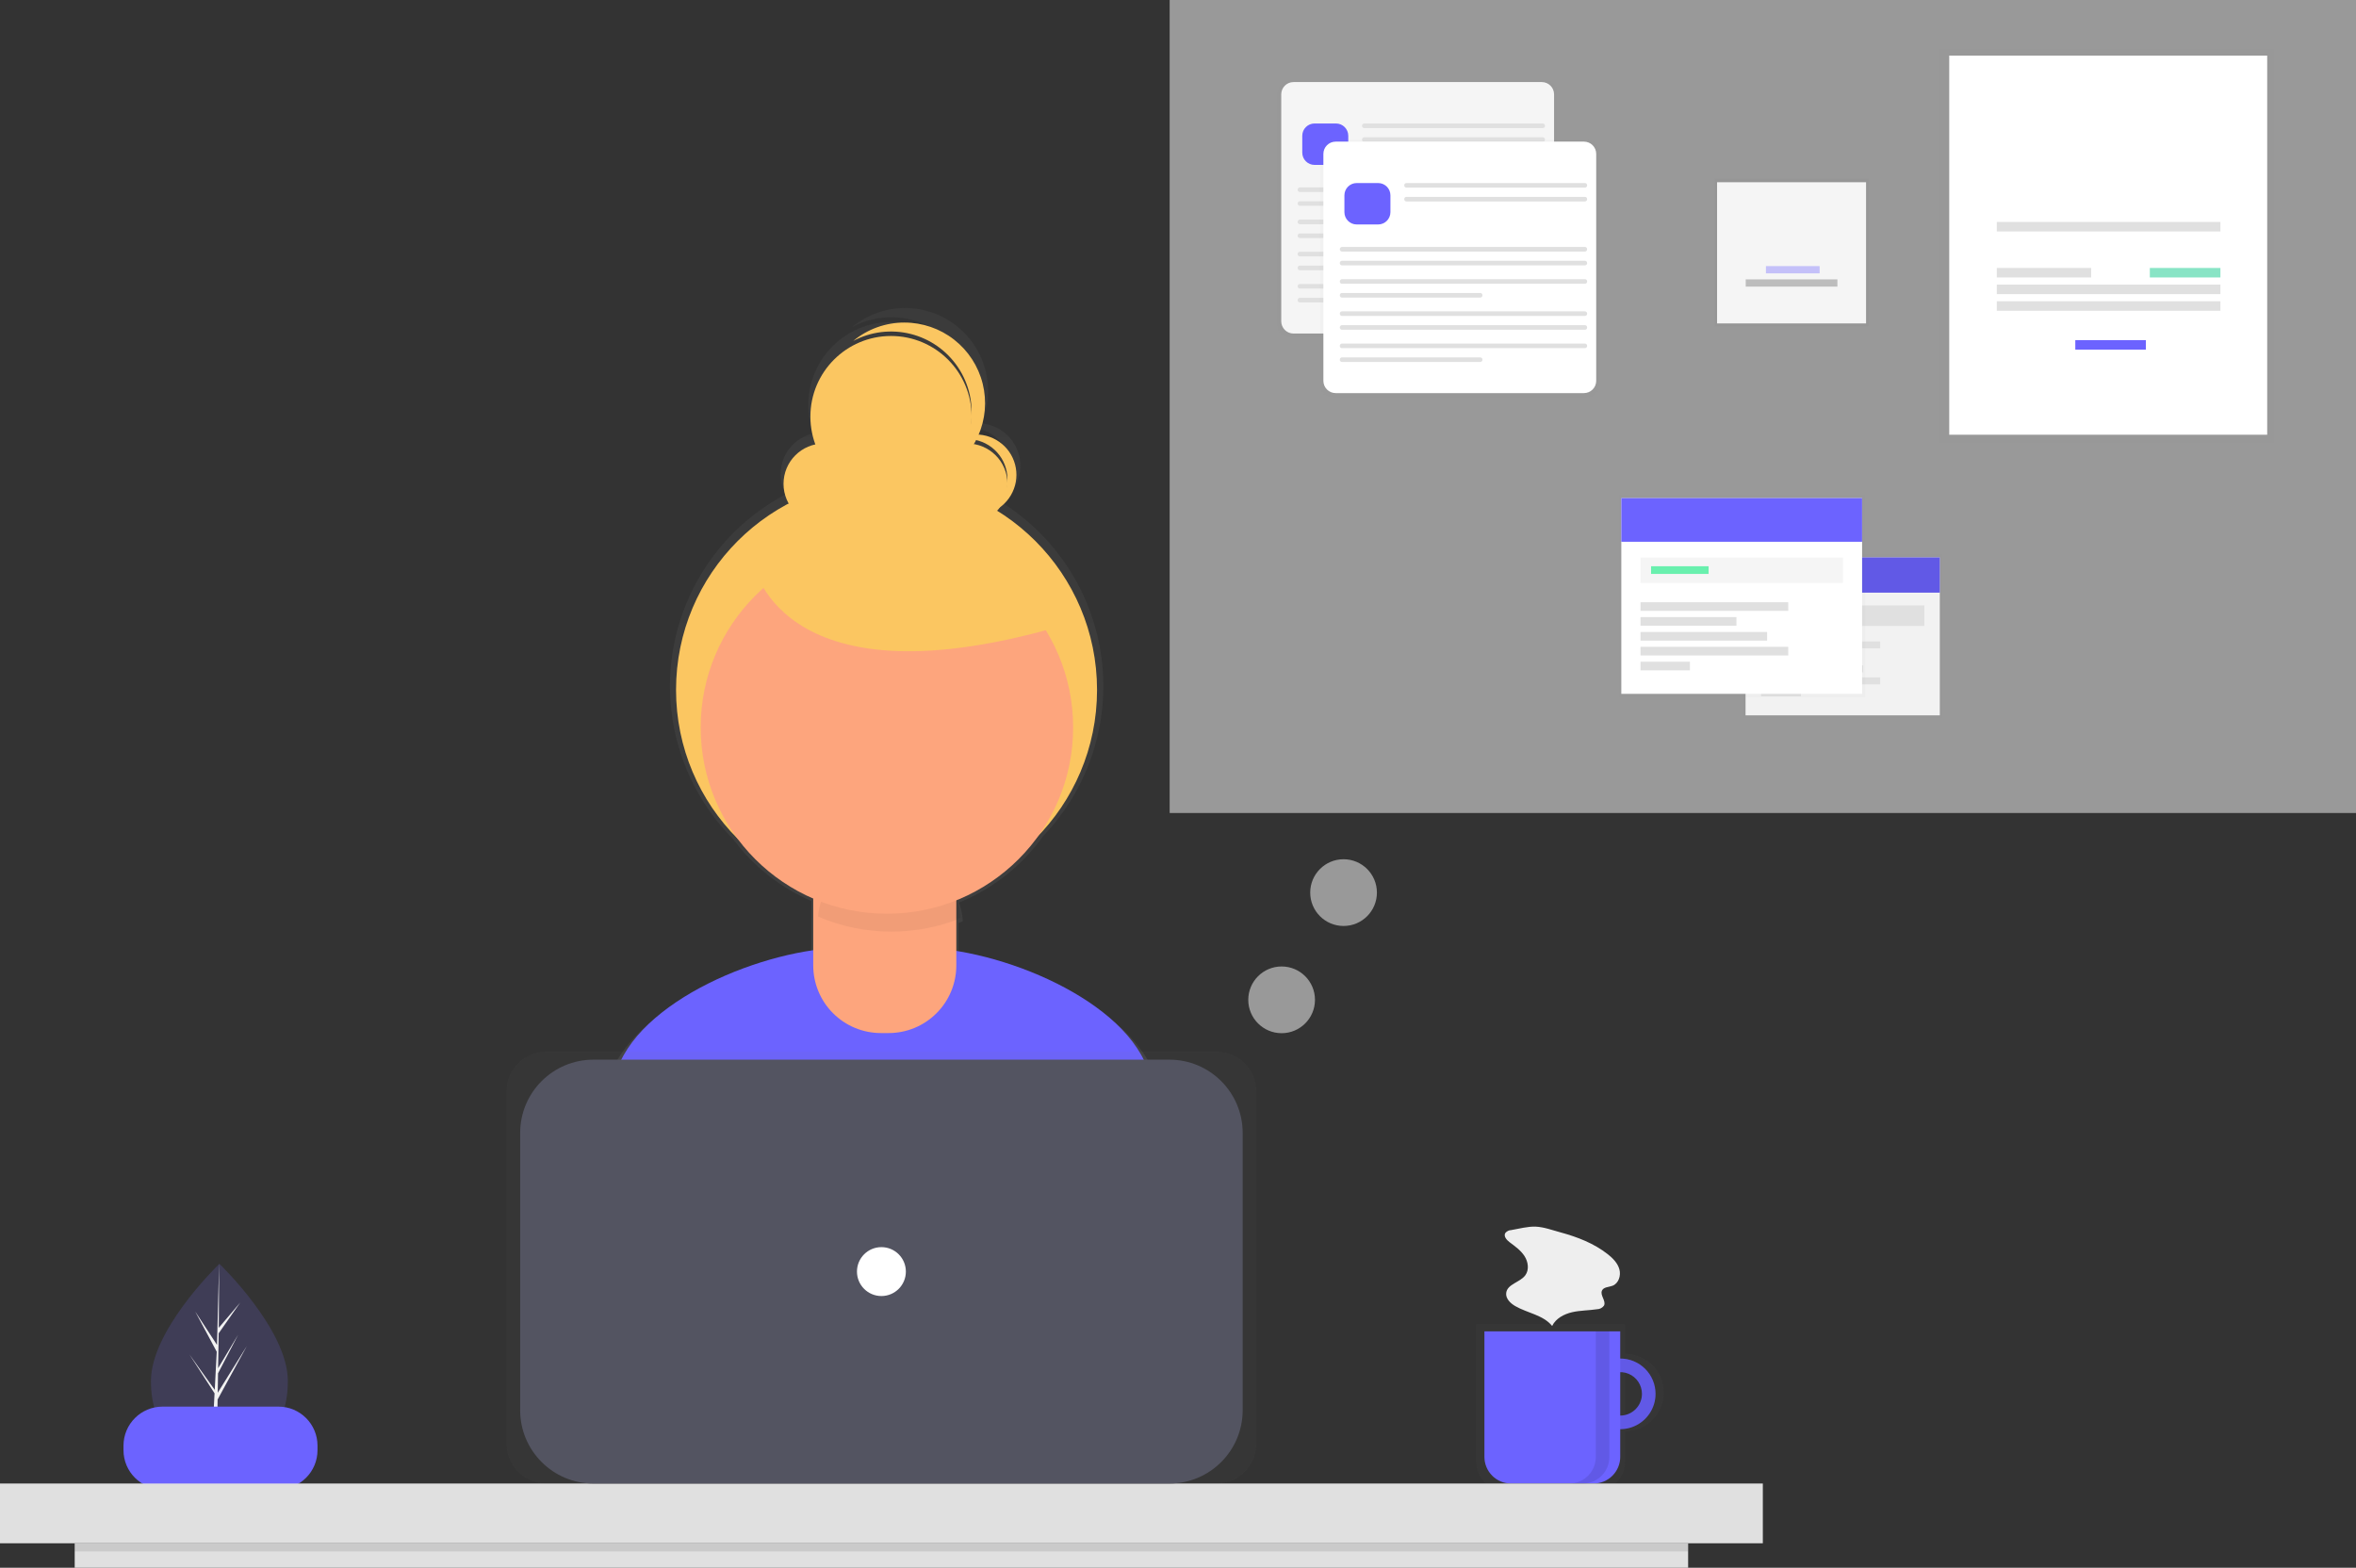
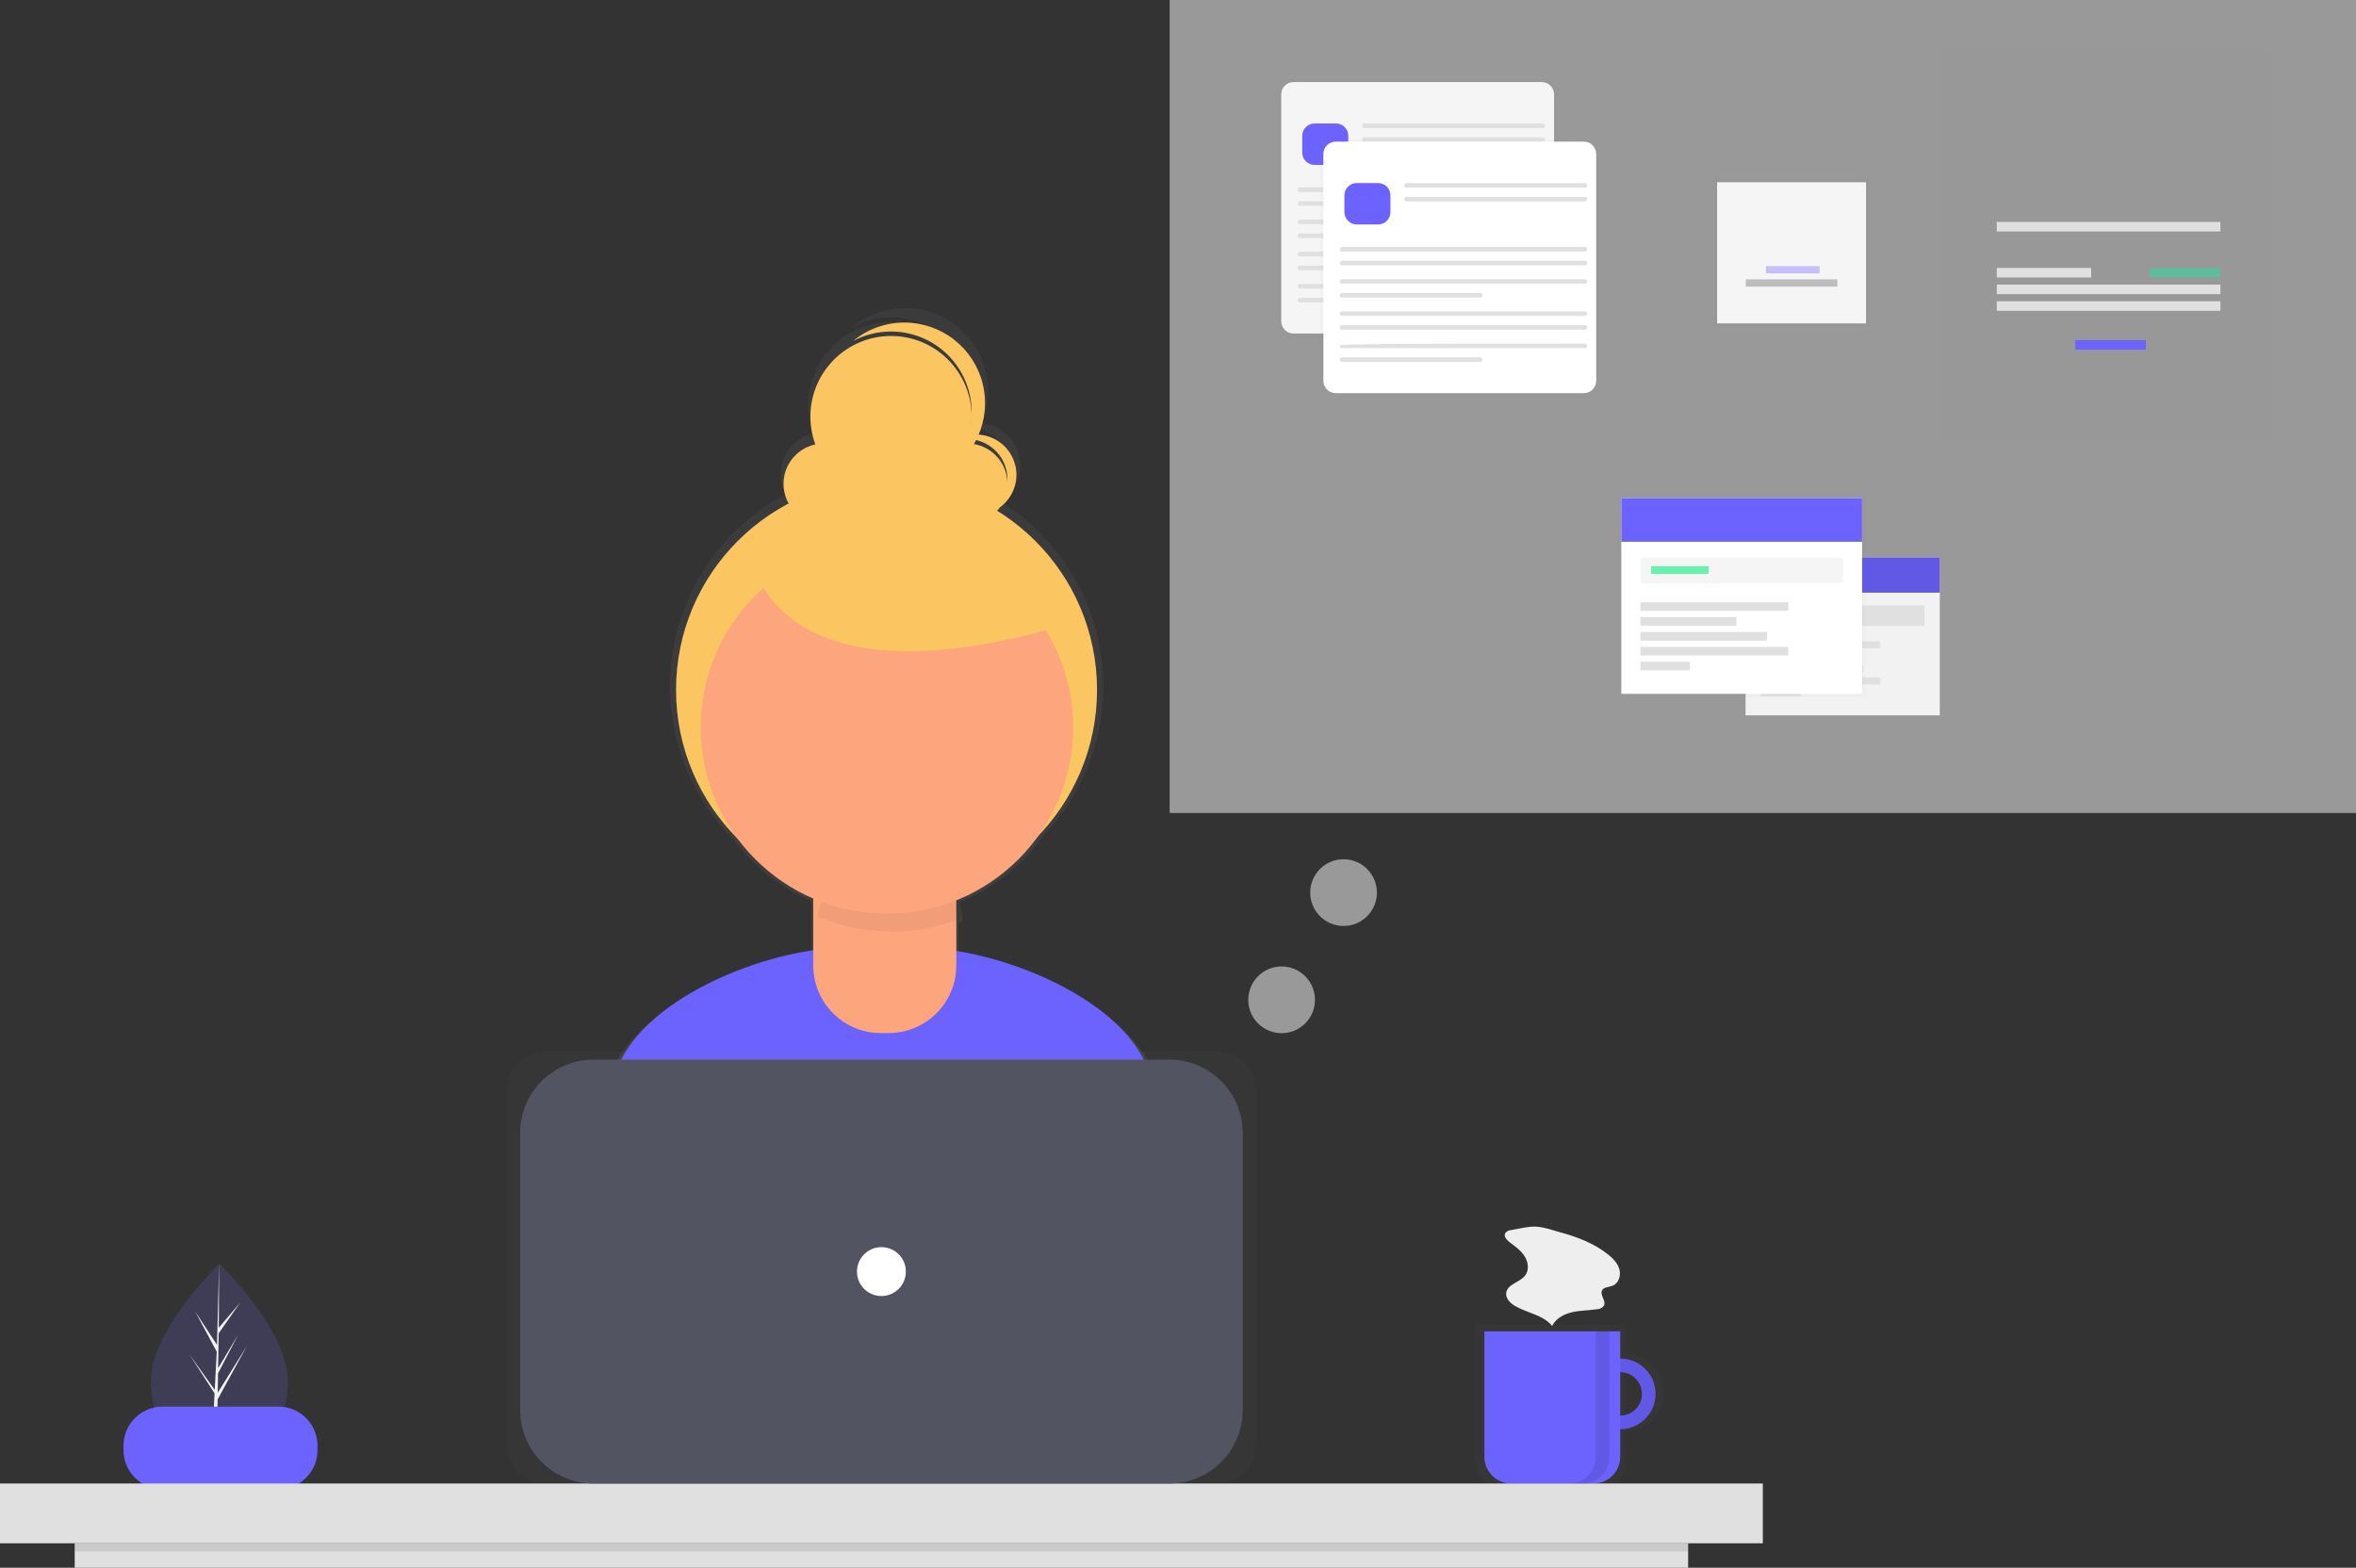
<svg xmlns="http://www.w3.org/2000/svg" width="565" height="376" viewBox="0 0 565 376" fill="none">
  <rect x="0" y="0" width="565" height="376" fill="#333333" stroke="none" />
  <path d="M69.031 331.209C69.031 343.577 61.682 347.895 52.616 347.895C52.405 347.895 52.195 347.893 51.986 347.887C51.566 347.878 51.15 347.86 50.739 347.83C42.556 347.252 36.199 342.71 36.199 331.209C36.199 319.307 51.401 304.288 52.547 303.173L52.55 303.172C52.593 303.129 52.616 303.107 52.616 303.107C52.616 303.107 69.031 318.84 69.031 331.209Z" fill="#3F3D56" />
  <path d="M52.017 346.003L58.022 337.611L52.002 346.924L51.986 347.887C51.566 347.878 51.15 347.86 50.739 347.83L51.386 335.457L51.381 335.361L51.393 335.343L51.453 334.174L45.419 324.837L51.471 333.298L51.486 333.545L51.976 324.197L46.81 314.549L52.039 322.554L52.547 303.173L52.55 303.107V303.172L52.465 318.456L57.607 312.396L52.444 319.772L52.308 328.142L57.11 320.109L52.287 329.375L52.212 334.028L59.183 322.846L52.186 335.652L52.017 346.003Z" fill="#F2F2F2" />
  <path d="M277.598 259.695C273.212 243.768 248.859 232.03 229.857 229V221.349C230.208 221.219 230.557 221.084 230.905 220.945C230.805 219.416 230.498 217.908 229.992 216.462C238.109 213.161 245.118 207.615 250.198 200.474C255.546 194.876 259.576 188.153 261.993 180.797C264.411 173.441 265.155 165.637 264.172 157.957C263.189 150.276 260.502 142.912 256.31 136.403C252.117 129.894 246.523 124.404 239.938 120.335C241.744 119.196 243.147 117.518 243.949 115.538C244.751 113.559 244.912 111.377 244.408 109.302C243.904 107.226 242.762 105.361 241.142 103.969C239.522 102.578 237.506 101.73 235.379 101.546C237.116 97.444 237.427 92.877 236.262 88.577C235.098 84.277 232.525 80.492 228.956 77.828C225.387 75.163 221.027 73.773 216.575 73.881C212.123 73.988 207.835 75.586 204.398 78.419C207.43 76.805 210.828 76.004 214.261 76.093C217.694 76.183 221.046 77.16 223.99 78.929C226.933 80.699 229.369 83.2 231.06 86.191C232.75 89.181 233.639 92.558 233.638 95.994C233.638 96.169 233.627 96.341 233.623 96.514C233.536 93.633 232.824 90.805 231.537 88.225C230.25 85.646 228.418 83.377 226.168 81.575C223.919 79.774 221.304 78.483 218.507 77.791C215.709 77.1 212.794 77.025 209.965 77.571C207.135 78.117 204.458 79.272 202.118 80.955C199.779 82.638 197.832 84.81 196.414 87.319C194.996 89.829 194.139 92.617 193.904 95.49C193.669 98.363 194.06 101.253 195.052 103.96C193.532 104.289 192.11 104.97 190.9 105.947C189.691 106.925 188.727 108.173 188.087 109.59C187.447 111.008 187.148 112.556 187.213 114.11C187.279 115.664 187.708 117.181 188.466 118.539C181.266 122.324 175.054 127.747 170.331 134.371C165.607 140.996 162.504 148.637 161.272 156.68C160.039 164.723 160.711 172.943 163.233 180.679C165.755 188.415 170.057 195.45 175.794 201.22C180.627 207.734 187.091 212.859 194.536 216.077V228.829C175.332 231.573 150.044 243.53 145.625 259.849C141.774 274.07 137.664 289.687 135.619 298.857C153.149 311.179 189.932 318.414 212.984 318.414C234.887 318.414 270.685 311.884 287.699 300.664C285.856 290.588 281.616 274.285 277.598 259.695ZM242.482 112.583C242.482 112.765 242.474 112.944 242.465 113.123C242.336 110.874 241.449 108.735 239.948 107.056C238.448 105.377 236.422 104.256 234.202 103.878C234.395 103.552 234.579 103.219 234.753 102.882C236.949 103.385 238.909 104.619 240.313 106.381C241.717 108.143 242.481 110.33 242.482 112.583Z" fill="url(#paint0_linear)" />
  <path d="M212.946 314.931C234.225 314.931 269.004 308.587 285.533 297.687C283.742 287.898 279.623 272.059 275.719 257.884C270.748 239.832 239.37 227.317 220.652 227.317H202.614C183.838 227.317 152.415 239.904 147.506 258.034C143.765 271.85 139.772 287.023 137.785 295.931C154.815 307.902 190.551 314.931 212.946 314.931Z" fill="#6C63FF" />
  <path d="M212.604 215.962C240.484 215.962 263.085 193.353 263.085 165.463C263.085 137.573 240.484 114.963 212.604 114.963C184.725 114.963 162.124 137.573 162.124 165.463C162.124 193.353 184.725 215.962 212.604 215.962Z" fill="#FBC661" />
  <path d="M198.975 200.565H225.387C226.435 200.565 227.44 200.981 228.181 201.722C228.922 202.464 229.338 203.469 229.338 204.518V231.533C229.338 233.665 228.919 235.776 228.103 237.745C227.288 239.714 226.093 241.504 224.586 243.011C223.079 244.518 221.29 245.714 219.322 246.53C217.353 247.345 215.243 247.765 213.112 247.765H211.249C209.118 247.765 207.008 247.345 205.04 246.53C203.071 245.714 201.282 244.518 199.776 243.011C198.269 241.504 197.074 239.714 196.258 237.745C195.443 235.776 195.023 233.665 195.023 231.533V204.518C195.023 203.999 195.125 203.485 195.324 203.005C195.523 202.525 195.814 202.09 196.181 201.722C196.548 201.355 196.983 201.064 197.463 200.865C197.942 200.667 198.456 200.565 198.975 200.565Z" fill="#FDA57D" />
  <path opacity="0.05" d="M213.766 223.437C219.45 223.44 225.081 222.354 230.356 220.239C230.086 216.071 228.241 212.162 225.195 209.305C222.15 206.448 218.132 204.857 213.956 204.855H212.55C208.444 204.856 204.487 206.393 201.456 209.164C198.426 211.935 196.54 215.739 196.171 219.83C201.73 222.216 207.717 223.443 213.766 223.437Z" fill="black" />
  <path d="M212.694 219.146C237.359 219.146 257.354 199.143 257.354 174.469C257.354 149.795 237.359 129.792 212.694 129.792C188.028 129.792 168.033 149.795 168.033 174.469C168.033 199.143 188.028 219.146 212.694 219.146Z" fill="#FDA57D" />
  <path d="M197.567 125.708C202.906 125.708 207.234 121.379 207.234 116.038C207.234 110.697 202.906 106.368 197.567 106.368C192.229 106.368 187.901 110.697 187.901 116.038C187.901 121.379 192.229 125.708 197.567 125.708Z" fill="#FBC661" />
  <path d="M231.937 125.708C237.276 125.708 241.604 121.379 241.604 116.038C241.604 110.697 237.276 106.368 231.937 106.368C226.599 106.368 222.271 110.697 222.271 116.038C222.271 121.379 226.599 125.708 231.937 125.708Z" fill="#FBC661" />
  <path d="M213.678 119.261C224.356 119.261 233.011 110.602 233.011 99.921C233.011 89.24 224.356 80.581 213.678 80.581C203.001 80.581 194.345 89.24 194.345 99.921C194.345 110.602 203.001 119.261 213.678 119.261Z" fill="#FBC661" />
  <path d="M234.085 104.219C232.163 104.216 230.284 104.789 228.691 105.864C230.909 105.072 233.339 105.116 235.526 105.99C237.713 106.865 239.506 108.507 240.567 110.611C241.628 112.714 241.885 115.132 241.29 117.411C240.694 119.691 239.286 121.674 237.332 122.988C239.478 122.224 241.284 120.726 242.433 118.758C243.582 116.791 243.999 114.481 243.611 112.236C243.222 109.991 242.054 107.955 240.311 106.488C238.568 105.021 236.363 104.218 234.085 104.219Z" fill="#FBC661" />
  <path d="M216.9 77.358C212.413 77.351 208.064 78.912 204.605 81.772C208.836 79.522 213.752 78.924 218.399 80.094C223.046 81.264 227.093 84.119 229.755 88.106C232.416 92.092 233.503 96.925 232.805 101.667C232.106 106.41 229.672 110.724 225.974 113.772C229.783 111.747 232.806 108.506 234.561 104.564C236.316 100.622 236.703 96.206 235.66 92.019C234.616 87.831 232.203 84.113 228.804 81.457C225.404 78.8 221.214 77.357 216.9 77.358Z" fill="#FBC661" />
  <path d="M180.382 134.304C180.382 134.304 185.753 169.761 253.418 150.42L220.123 121.41L180.382 134.304Z" fill="#FBC661" />
  <path d="M66.781 337.36H38.977C33.807 337.36 29.616 341.553 29.616 346.725V347.801C29.616 352.973 33.807 357.166 38.977 357.166H66.781C71.951 357.166 76.143 352.973 76.143 347.801V346.725C76.143 341.553 71.951 337.36 66.781 337.36Z" fill="#6C63FF" />
  <g opacity="0.7">
    <path opacity="0.7" d="M389.7 324.708V317.571H354.029V350.579C354.029 352.424 354.762 354.194 356.066 355.499C357.371 356.804 359.14 357.537 360.985 357.537H382.744C384.589 357.537 386.358 356.804 387.663 355.499C388.967 354.194 389.7 352.424 389.7 350.579V343.264C392.16 343.264 394.519 342.286 396.258 340.546C397.997 338.806 398.974 336.446 398.974 333.986C398.974 331.525 397.997 329.165 396.258 327.425C394.519 325.685 392.16 324.708 389.7 324.708ZM389.7 339.695V328.276C391.213 328.278 392.663 328.88 393.732 329.951C394.801 331.021 395.401 332.472 395.401 333.986C395.401 335.499 394.801 336.95 393.732 338.021C392.663 339.091 391.213 339.693 389.7 339.695Z" fill="url(#paint1_linear)" />
  </g>
  <path d="M388.552 325.825C386.878 325.825 385.24 326.322 383.848 327.252C382.455 328.183 381.37 329.506 380.729 331.054C380.088 332.602 379.92 334.305 380.247 335.949C380.574 337.592 381.38 339.101 382.565 340.286C383.749 341.471 385.258 342.277 386.9 342.604C388.543 342.931 390.246 342.763 391.793 342.122C393.34 341.481 394.663 340.395 395.593 339.002C396.524 337.609 397.021 335.971 397.021 334.296C397.021 333.183 396.801 332.082 396.376 331.054C395.95 330.026 395.327 329.093 394.54 328.306C393.754 327.519 392.82 326.895 391.793 326.47C390.766 326.044 389.665 325.825 388.552 325.825ZM388.552 339.509C387.522 339.509 386.514 339.203 385.657 338.63C384.8 338.058 384.132 337.243 383.738 336.291C383.344 335.338 383.24 334.29 383.442 333.279C383.643 332.268 384.139 331.339 384.868 330.61C385.596 329.881 386.525 329.384 387.536 329.183C388.547 328.982 389.594 329.085 390.547 329.48C391.499 329.874 392.313 330.542 392.885 331.4C393.458 332.257 393.764 333.265 393.764 334.296C393.764 335.678 393.215 337.004 392.237 337.982C391.26 338.96 389.935 339.509 388.552 339.509Z" fill="#6C63FF" />
  <path opacity="0.1" d="M388.552 325.825C386.878 325.825 385.24 326.322 383.848 327.252C382.455 328.183 381.37 329.506 380.729 331.054C380.088 332.602 379.92 334.305 380.247 335.949C380.574 337.592 381.38 339.101 382.565 340.286C383.749 341.471 385.258 342.277 386.9 342.604C388.543 342.931 390.246 342.763 391.793 342.122C393.34 341.481 394.663 340.395 395.593 339.002C396.524 337.609 397.021 335.971 397.021 334.296C397.021 333.183 396.801 332.082 396.376 331.054C395.95 330.026 395.327 329.093 394.54 328.306C393.754 327.519 392.82 326.895 391.793 326.47C390.766 326.044 389.665 325.825 388.552 325.825ZM388.552 339.509C387.522 339.509 386.514 339.203 385.657 338.63C384.8 338.058 384.132 337.243 383.738 336.291C383.344 335.338 383.24 334.29 383.442 333.279C383.643 332.268 384.139 331.339 384.868 330.61C385.596 329.881 386.525 329.384 387.536 329.183C388.547 328.982 389.594 329.085 390.547 329.48C391.499 329.874 392.313 330.542 392.885 331.4C393.458 332.257 393.764 333.265 393.764 334.296C393.764 335.678 393.215 337.004 392.237 337.982C391.26 338.96 389.935 339.509 388.552 339.509Z" fill="black" />
  <path d="M355.983 319.308H388.553V349.413C388.553 351.107 387.88 352.731 386.683 353.929C385.485 355.127 383.861 355.8 382.168 355.8H362.368C360.674 355.8 359.05 355.127 357.853 353.929C356.656 352.731 355.983 351.107 355.983 349.413V319.308Z" fill="#6C63FF" />
  <path d="M422.75 355.8H0V370.135H422.75V355.8Z" fill="#E0E0E0" />
  <g opacity="0.7">
    <path opacity="0.7" d="M291.772 252.235H130.978C125.735 252.235 121.484 256.488 121.484 261.733V346.301C121.484 351.547 125.735 355.8 130.978 355.8H291.772C297.016 355.8 301.267 351.547 301.267 346.301V261.733C301.267 256.488 297.016 252.235 291.772 252.235Z" fill="url(#paint2_linear)" />
  </g>
  <path d="M280.438 254.146H142.313C132.608 254.146 124.741 262.016 124.741 271.724V338.221C124.741 347.929 132.608 355.8 142.313 355.8H280.438C290.142 355.8 298.01 347.929 298.01 338.221V271.724C298.01 262.016 290.142 254.146 280.438 254.146Z" fill="#535461" />
  <path d="M211.375 310.837C214.613 310.837 217.238 308.212 217.238 304.973C217.238 301.734 214.613 299.108 211.375 299.108C208.137 299.108 205.513 301.734 205.513 304.973C205.513 308.212 208.137 310.837 211.375 310.837Z" fill="white" />
  <path d="M404.837 370.135H17.913V376H404.837V370.135Z" fill="#E0E0E0" />
  <path opacity="0.1" d="M404.837 370.135H17.913V372.09H404.837V370.135Z" fill="black" />
  <path opacity="0.1" d="M382.69 319.309V349.446C382.69 351.131 382.021 352.747 380.83 353.939C379.639 355.13 378.023 355.8 376.339 355.8H379.596C381.28 355.8 382.896 355.13 384.087 353.939C385.278 352.747 385.947 351.131 385.947 349.446V319.309H382.69Z" fill="black" />
  <path d="M362.41 295.018C362.132 295.027 361.858 295.097 361.61 295.223C361.361 295.349 361.144 295.529 360.972 295.749C360.545 296.523 361.319 297.397 362.025 297.929C363.331 298.913 364.706 299.879 365.593 301.252C366.481 302.624 366.759 304.54 365.79 305.856C364.523 307.574 361.502 307.943 361.21 310.057C361.022 311.415 362.195 312.573 363.384 313.254C366.317 314.935 370.099 315.384 372.224 318.014C373.103 316.206 375.07 315.161 377.029 314.714C378.989 314.268 381.026 314.301 383.013 313.999C383.337 313.992 383.656 313.91 383.943 313.758C384.23 313.606 384.477 313.388 384.664 313.123C385.219 311.995 383.636 310.642 384.182 309.51C384.598 308.648 385.82 308.715 386.712 308.37C388.165 307.808 388.764 305.938 388.352 304.436C387.939 302.933 386.775 301.759 385.55 300.796C382.25 298.202 378.281 296.676 374.267 295.579C372.4 295.068 370.209 294.268 368.27 294.191C366.398 294.116 364.263 294.701 362.41 295.018Z" fill="#EEEEEE" />
  <path opacity="0.5" d="M565 0H280.5V194.988H565V0Z" fill="white" />
  <g opacity="0.5">
    <path opacity="0.5" d="M370.466 19.203H309.388C307.76 19.203 306.441 20.523 306.441 22.151V78.068C306.441 79.696 307.76 81.016 309.388 81.016H370.466C372.093 81.016 373.412 79.696 373.412 78.068V22.151C373.412 20.523 372.093 19.203 370.466 19.203Z" fill="url(#paint3_linear)" />
  </g>
  <path d="M369.738 19.683H310.205C308.578 19.683 307.258 21.002 307.258 22.63V77.048C307.258 78.676 308.578 79.996 310.205 79.996H369.738C371.365 79.996 372.685 78.676 372.685 77.048V22.63C372.685 21.002 371.365 19.683 369.738 19.683Z" fill="#F5F5F5" />
  <path d="M320.388 29.617H315.247C313.62 29.617 312.301 30.936 312.301 32.565V36.603C312.301 38.231 313.62 39.551 315.247 39.551H320.388C322.015 39.551 323.334 38.231 323.334 36.603V32.565C323.334 30.936 322.015 29.617 320.388 29.617Z" fill="#6C63FF" />
  <path d="M369.986 29.617H327.166C326.878 29.617 326.645 29.85 326.645 30.139V30.199C326.645 30.487 326.878 30.721 327.166 30.721H369.986C370.274 30.721 370.507 30.487 370.507 30.199V30.139C370.507 29.85 370.274 29.617 369.986 29.617Z" fill="#E0E0E0" />
  <path d="M369.986 32.928H327.166C326.878 32.928 326.645 33.162 326.645 33.45V33.51C326.645 33.798 326.878 34.032 327.166 34.032H369.986C370.274 34.032 370.507 33.798 370.507 33.51V33.45C370.507 33.162 370.274 32.928 369.986 32.928Z" fill="#E0E0E0" />
  <path d="M369.985 44.947H311.719C311.431 44.947 311.197 45.181 311.197 45.469V45.529C311.197 45.817 311.431 46.051 311.719 46.051H369.985C370.274 46.051 370.507 45.817 370.507 45.529V45.469C370.507 45.181 370.274 44.947 369.985 44.947Z" fill="#E0E0E0" />
  <path d="M369.985 48.258H311.719C311.431 48.258 311.197 48.492 311.197 48.78V48.84C311.197 49.129 311.431 49.362 311.719 49.362H369.985C370.274 49.362 370.507 49.129 370.507 48.84V48.78C370.507 48.492 370.274 48.258 369.985 48.258Z" fill="#E0E0E0" />
  <path d="M369.985 52.674H311.719C311.431 52.674 311.197 52.907 311.197 53.196V53.255C311.197 53.544 311.431 53.778 311.719 53.778H369.985C370.274 53.778 370.507 53.544 370.507 53.255V53.196C370.507 52.907 370.274 52.674 369.985 52.674Z" fill="#E0E0E0" />
  <path d="M344.88 55.985H311.719C311.431 55.985 311.197 56.219 311.197 56.507V56.567C311.197 56.855 311.431 57.089 311.719 57.089H344.88C345.168 57.089 345.402 56.855 345.402 56.567V56.507C345.402 56.219 345.168 55.985 344.88 55.985Z" fill="#E0E0E0" />
  <path d="M369.985 60.389H311.719C311.431 60.389 311.197 60.623 311.197 60.911V60.971C311.197 61.26 311.431 61.493 311.719 61.493H369.985C370.274 61.493 370.507 61.26 370.507 60.971V60.911C370.507 60.623 370.274 60.389 369.985 60.389Z" fill="#E0E0E0" />
  <path d="M369.985 63.701H311.719C311.431 63.701 311.197 63.934 311.197 64.223V64.283C311.197 64.571 311.431 64.805 311.719 64.805H369.985C370.274 64.805 370.507 64.571 370.507 64.283V64.223C370.507 63.934 370.274 63.701 369.985 63.701Z" fill="#E0E0E0" />
  <path d="M369.985 68.116H311.719C311.431 68.116 311.197 68.35 311.197 68.638V68.698C311.197 68.986 311.431 69.22 311.719 69.22H369.985C370.274 69.22 370.507 68.986 370.507 68.698V68.638C370.507 68.35 370.274 68.116 369.985 68.116Z" fill="#E0E0E0" />
  <path d="M344.88 71.427H311.719C311.431 71.427 311.197 71.661 311.197 71.949V72.009C311.197 72.297 311.431 72.531 311.719 72.531H344.88C345.168 72.531 345.402 72.297 345.402 72.009V71.949C345.402 71.661 345.168 71.427 344.88 71.427Z" fill="#E0E0E0" />
  <g opacity="0.5">
    <path opacity="0.5" d="M380.573 33.487H319.495C317.867 33.487 316.548 34.807 316.548 36.435V92.352C316.548 93.98 317.867 95.299 319.495 95.299H380.573C382.2 95.299 383.519 93.98 383.519 92.352V36.435C383.519 34.807 382.2 33.487 380.573 33.487Z" fill="url(#paint4_linear)" />
  </g>
  <path d="M379.845 33.966H320.312C318.685 33.966 317.365 35.286 317.365 36.914V91.332C317.365 92.96 318.685 94.28 320.312 94.28H379.845C381.473 94.28 382.792 92.96 382.792 91.332V36.914C382.792 35.286 381.473 33.966 379.845 33.966Z" fill="white" />
  <path d="M330.495 43.901H325.354C323.727 43.901 322.408 45.22 322.408 46.848V50.887C322.408 52.515 323.727 53.835 325.354 53.835H330.495C332.122 53.835 333.442 52.515 333.442 50.887V46.848C333.442 45.22 332.122 43.901 330.495 43.901Z" fill="#6C63FF" />
  <path d="M380.093 43.901H337.273C336.985 43.901 336.752 44.134 336.752 44.422V44.482C336.752 44.771 336.985 45.004 337.273 45.004H380.093C380.381 45.004 380.615 44.771 380.615 44.482V44.422C380.615 44.134 380.381 43.901 380.093 43.901Z" fill="#E0E0E0" />
  <path d="M380.093 47.212H337.273C336.985 47.212 336.752 47.446 336.752 47.734V47.794C336.752 48.082 336.985 48.316 337.273 48.316H380.093C380.381 48.316 380.615 48.082 380.615 47.794V47.734C380.615 47.446 380.381 47.212 380.093 47.212Z" fill="#E0E0E0" />
  <path d="M380.093 59.231H321.826C321.538 59.231 321.304 59.465 321.304 59.753V59.813C321.304 60.101 321.538 60.335 321.826 60.335H380.093C380.381 60.335 380.615 60.101 380.615 59.813V59.753C380.615 59.465 380.381 59.231 380.093 59.231Z" fill="#E0E0E0" />
  <path d="M380.093 62.542H321.826C321.538 62.542 321.304 62.776 321.304 63.064V63.124C321.304 63.412 321.538 63.646 321.826 63.646H380.093C380.381 63.646 380.615 63.412 380.615 63.124V63.064C380.615 62.776 380.381 62.542 380.093 62.542Z" fill="#E0E0E0" />
  <path d="M380.093 66.957H321.826C321.538 66.957 321.304 67.191 321.304 67.479V67.539C321.304 67.828 321.538 68.061 321.826 68.061H380.093C380.381 68.061 380.615 67.828 380.615 67.539V67.479C380.615 67.191 380.381 66.957 380.093 66.957Z" fill="#E0E0E0" />
  <path d="M354.988 70.269H321.826C321.538 70.269 321.304 70.502 321.304 70.791V70.851C321.304 71.139 321.538 71.373 321.826 71.373H354.988C355.276 71.373 355.509 71.139 355.509 70.851V70.791C355.509 70.502 355.276 70.269 354.988 70.269Z" fill="#E0E0E0" />
  <path d="M380.093 74.673H321.826C321.538 74.673 321.304 74.907 321.304 75.195V75.255C321.304 75.543 321.538 75.777 321.826 75.777H380.093C380.381 75.777 380.615 75.543 380.615 75.255V75.195C380.615 74.907 380.381 74.673 380.093 74.673Z" fill="#E0E0E0" />
  <path d="M380.093 77.985H321.826C321.538 77.985 321.304 78.218 321.304 78.507V78.567C321.304 78.855 321.538 79.088 321.826 79.088H380.093C380.381 79.088 380.615 78.855 380.615 78.567V78.507C380.615 78.218 380.381 77.985 380.093 77.985Z" fill="#E0E0E0" />
-   <path d="M380.093 82.4H321.826C321.538 82.4 321.304 82.633 321.304 82.922V82.982C321.304 83.27 321.538 83.504 321.826 83.504H380.093C380.381 83.504 380.615 83.27 380.615 82.982V82.922C380.615 82.633 380.381 82.4 380.093 82.4Z" fill="#E0E0E0" />
+   <path d="M380.093 82.4C321.538 82.4 321.304 82.633 321.304 82.922V82.982C321.304 83.27 321.538 83.504 321.826 83.504H380.093C380.381 83.504 380.615 83.27 380.615 82.982V82.922C380.615 82.633 380.381 82.4 380.093 82.4Z" fill="#E0E0E0" />
  <path d="M354.988 85.711H321.826C321.538 85.711 321.304 85.945 321.304 86.233V86.293C321.304 86.581 321.538 86.815 321.826 86.815H354.988C355.276 86.815 355.509 86.581 355.509 86.293V86.233C355.509 85.945 355.276 85.711 354.988 85.711Z" fill="#E0E0E0" />
  <path d="M448.084 42.838H411.198V78.291H448.084V42.838Z" fill="url(#paint5_linear)" />
  <path d="M447.506 43.707H411.777V77.567H447.506V43.707Z" fill="#F5F5F5" />
  <g opacity="0.6">
    <path opacity="0.6" d="M436.368 63.82H423.494V65.557H436.368V63.82Z" fill="#6C63FF" />
  </g>
  <path d="M440.635 67.004H418.648V68.74H440.635V67.004Z" fill="#BDBDBD" />
  <g opacity="0.5">
    <path opacity="0.5" d="M545.413 11.818H464.979V106.357H545.413V11.818Z" fill="url(#paint6_linear)" />
  </g>
-   <path d="M543.702 13.339H467.451V104.265H543.702V13.339Z" fill="white" />
  <path d="M532.483 53.232H478.86V55.515H532.483V53.232Z" fill="#E0E0E0" />
  <path d="M532.483 68.259H478.86V70.542H532.483V68.259Z" fill="#E0E0E0" />
  <path d="M532.483 72.254H478.86V74.537H532.483V72.254Z" fill="#E0E0E0" />
  <path d="M501.488 64.265H478.86V66.547H501.488V64.265Z" fill="#E0E0E0" />
  <path opacity="0.6" d="M532.483 64.265H515.559V66.547H532.483V64.265Z" fill="#3AD29F" />
  <path d="M514.609 81.575H497.685V83.858H514.609V81.575Z" fill="#6C63FF" />
  <g opacity="0.5">
    <path opacity="0.5" d="M465.841 132.947H418.049V172.215H465.841V132.947Z" fill="url(#paint7_linear)" />
  </g>
  <path d="M465.191 133.689H418.606V171.566H465.191V133.689Z" fill="#F2F2F2" />
  <path d="M465.191 133.689H418.606V142.137H465.191V133.689Z" fill="#6C63FF" />
  <path opacity="0.1" d="M465.191 133.689H418.606V142.137H465.191V133.689Z" fill="black" />
  <path d="M461.479 145.201H422.318V150.121H461.479V145.201Z" fill="#E0E0E0" />
  <path d="M450.9 153.834H422.318V155.505H450.9V153.834Z" fill="#E0E0E0" />
  <path d="M440.878 156.712H422.318V158.383H440.878V156.712Z" fill="#E0E0E0" />
  <path d="M446.817 159.59H422.318V161.261H446.817V159.59Z" fill="#E0E0E0" />
  <path d="M450.9 162.468H422.318V164.139H450.9V162.468Z" fill="#E0E0E0" />
  <path d="M431.876 165.346H422.318V167.017H431.876V165.346Z" fill="#E0E0E0" />
  <g opacity="0.5">
    <path opacity="0.5" d="M447.361 118.544H388.124V167.216H447.361V118.544Z" fill="url(#paint8_linear)" />
  </g>
  <path d="M446.556 119.464H388.814V166.411H446.556V119.464Z" fill="white" />
  <path d="M446.556 119.464H388.814V129.935H446.556V119.464Z" fill="#6C63FF" />
  <path d="M441.955 133.732H393.415V139.831H441.955V133.732Z" fill="#F5F5F5" />
  <path d="M428.842 144.433H393.415V146.505H428.842V144.433Z" fill="#E0E0E0" />
  <path d="M416.42 148.001H393.415V150.072H416.42V148.001Z" fill="#E0E0E0" />
  <path d="M423.781 151.568H393.415V153.639H423.781V151.568Z" fill="#E0E0E0" />
  <path d="M428.842 155.135H393.415V157.206H428.842V155.135Z" fill="#E0E0E0" />
  <path d="M405.262 158.702H393.415V160.773H405.262V158.702Z" fill="#E0E0E0" />
  <path d="M409.748 135.804H395.946V137.645H409.748V135.804Z" fill="#69F0AE" />
  <path opacity="0.5" d="M307.351 247.797C311.768 247.797 315.349 244.215 315.349 239.796C315.349 235.377 311.768 231.795 307.351 231.795C302.934 231.795 299.353 235.377 299.353 239.796C299.353 244.215 302.934 247.797 307.351 247.797Z" fill="white" />
  <path opacity="0.5" d="M322.204 222.08C326.621 222.08 330.202 218.498 330.202 214.079C330.202 209.66 326.621 206.078 322.204 206.078C317.787 206.078 314.206 209.66 314.206 214.079C314.206 218.498 317.787 222.08 322.204 222.08Z" fill="white" />
  <defs>
    <linearGradient id="paint0_linear" x1="211.659" y1="318.414" x2="211.659" y2="73.875" gradientUnits="userSpaceOnUse">
      <stop stop-color="#808080" stop-opacity="0.25" />
      <stop offset="0.535" stop-color="#808080" stop-opacity="0.12" />
      <stop offset="1" stop-color="#808080" stop-opacity="0.1" />
    </linearGradient>
    <linearGradient id="paint1_linear" x1="33773.6" y1="28646.3" x2="33773.6" y2="26207.9" gradientUnits="userSpaceOnUse">
      <stop stop-color="#808080" stop-opacity="0.25" />
      <stop offset="0.535" stop-color="#808080" stop-opacity="0.12" />
      <stop offset="1" stop-color="#808080" stop-opacity="0.1" />
    </linearGradient>
    <linearGradient id="paint2_linear" x1="58156" y1="56504.6" x2="58156" y2="40130.9" gradientUnits="userSpaceOnUse">
      <stop stop-color="#808080" stop-opacity="0.25" />
      <stop offset="0.535" stop-color="#808080" stop-opacity="0.12" />
      <stop offset="1" stop-color="#808080" stop-opacity="0.1" />
    </linearGradient>
    <linearGradient id="paint3_linear" x1="35072.7" y1="7664.02" x2="35072.7" y2="1831.28" gradientUnits="userSpaceOnUse">
      <stop stop-color="#808080" stop-opacity="0.25" />
      <stop offset="0.535" stop-color="#808080" stop-opacity="0.12" />
      <stop offset="1" stop-color="#808080" stop-opacity="0.1" />
    </linearGradient>
    <linearGradient id="paint4_linear" x1="36116.5" y1="9026.15" x2="36116.5" y2="3193.41" gradientUnits="userSpaceOnUse">
      <stop stop-color="#808080" stop-opacity="0.25" />
      <stop offset="0.535" stop-color="#808080" stop-opacity="0.12" />
      <stop offset="1" stop-color="#808080" stop-opacity="0.1" />
    </linearGradient>
    <linearGradient id="paint5_linear" x1="24613.1" y1="4280.05" x2="24613.1" y2="2361.31" gradientUnits="userSpaceOnUse">
      <stop stop-color="#808080" stop-opacity="0.25" />
      <stop offset="0.535" stop-color="#808080" stop-opacity="0.12" />
      <stop offset="1" stop-color="#808080" stop-opacity="0.1" />
    </linearGradient>
    <linearGradient id="paint6_linear" x1="62520.8" y1="15361.7" x2="62520.8" y2="1717.36" gradientUnits="userSpaceOnUse">
      <stop stop-color="#808080" stop-opacity="0.25" />
      <stop offset="0.535" stop-color="#808080" stop-opacity="0.12" />
      <stop offset="1" stop-color="#808080" stop-opacity="0.1" />
    </linearGradient>
    <linearGradient id="paint7_linear" x1="32673.8" y1="10456.9" x2="32673.8" y2="8102.79" gradientUnits="userSpaceOnUse">
      <stop stop-color="#808080" stop-opacity="0.25" />
      <stop offset="0.535" stop-color="#808080" stop-opacity="0.12" />
      <stop offset="1" stop-color="#808080" stop-opacity="0.1" />
    </linearGradient>
    <linearGradient id="paint8_linear" x1="38178.9" y1="12543.3" x2="38178.9" y2="8926.77" gradientUnits="userSpaceOnUse">
      <stop stop-color="#808080" stop-opacity="0.25" />
      <stop offset="0.535" stop-color="#808080" stop-opacity="0.12" />
      <stop offset="1" stop-color="#808080" stop-opacity="0.1" />
    </linearGradient>
  </defs>
</svg>